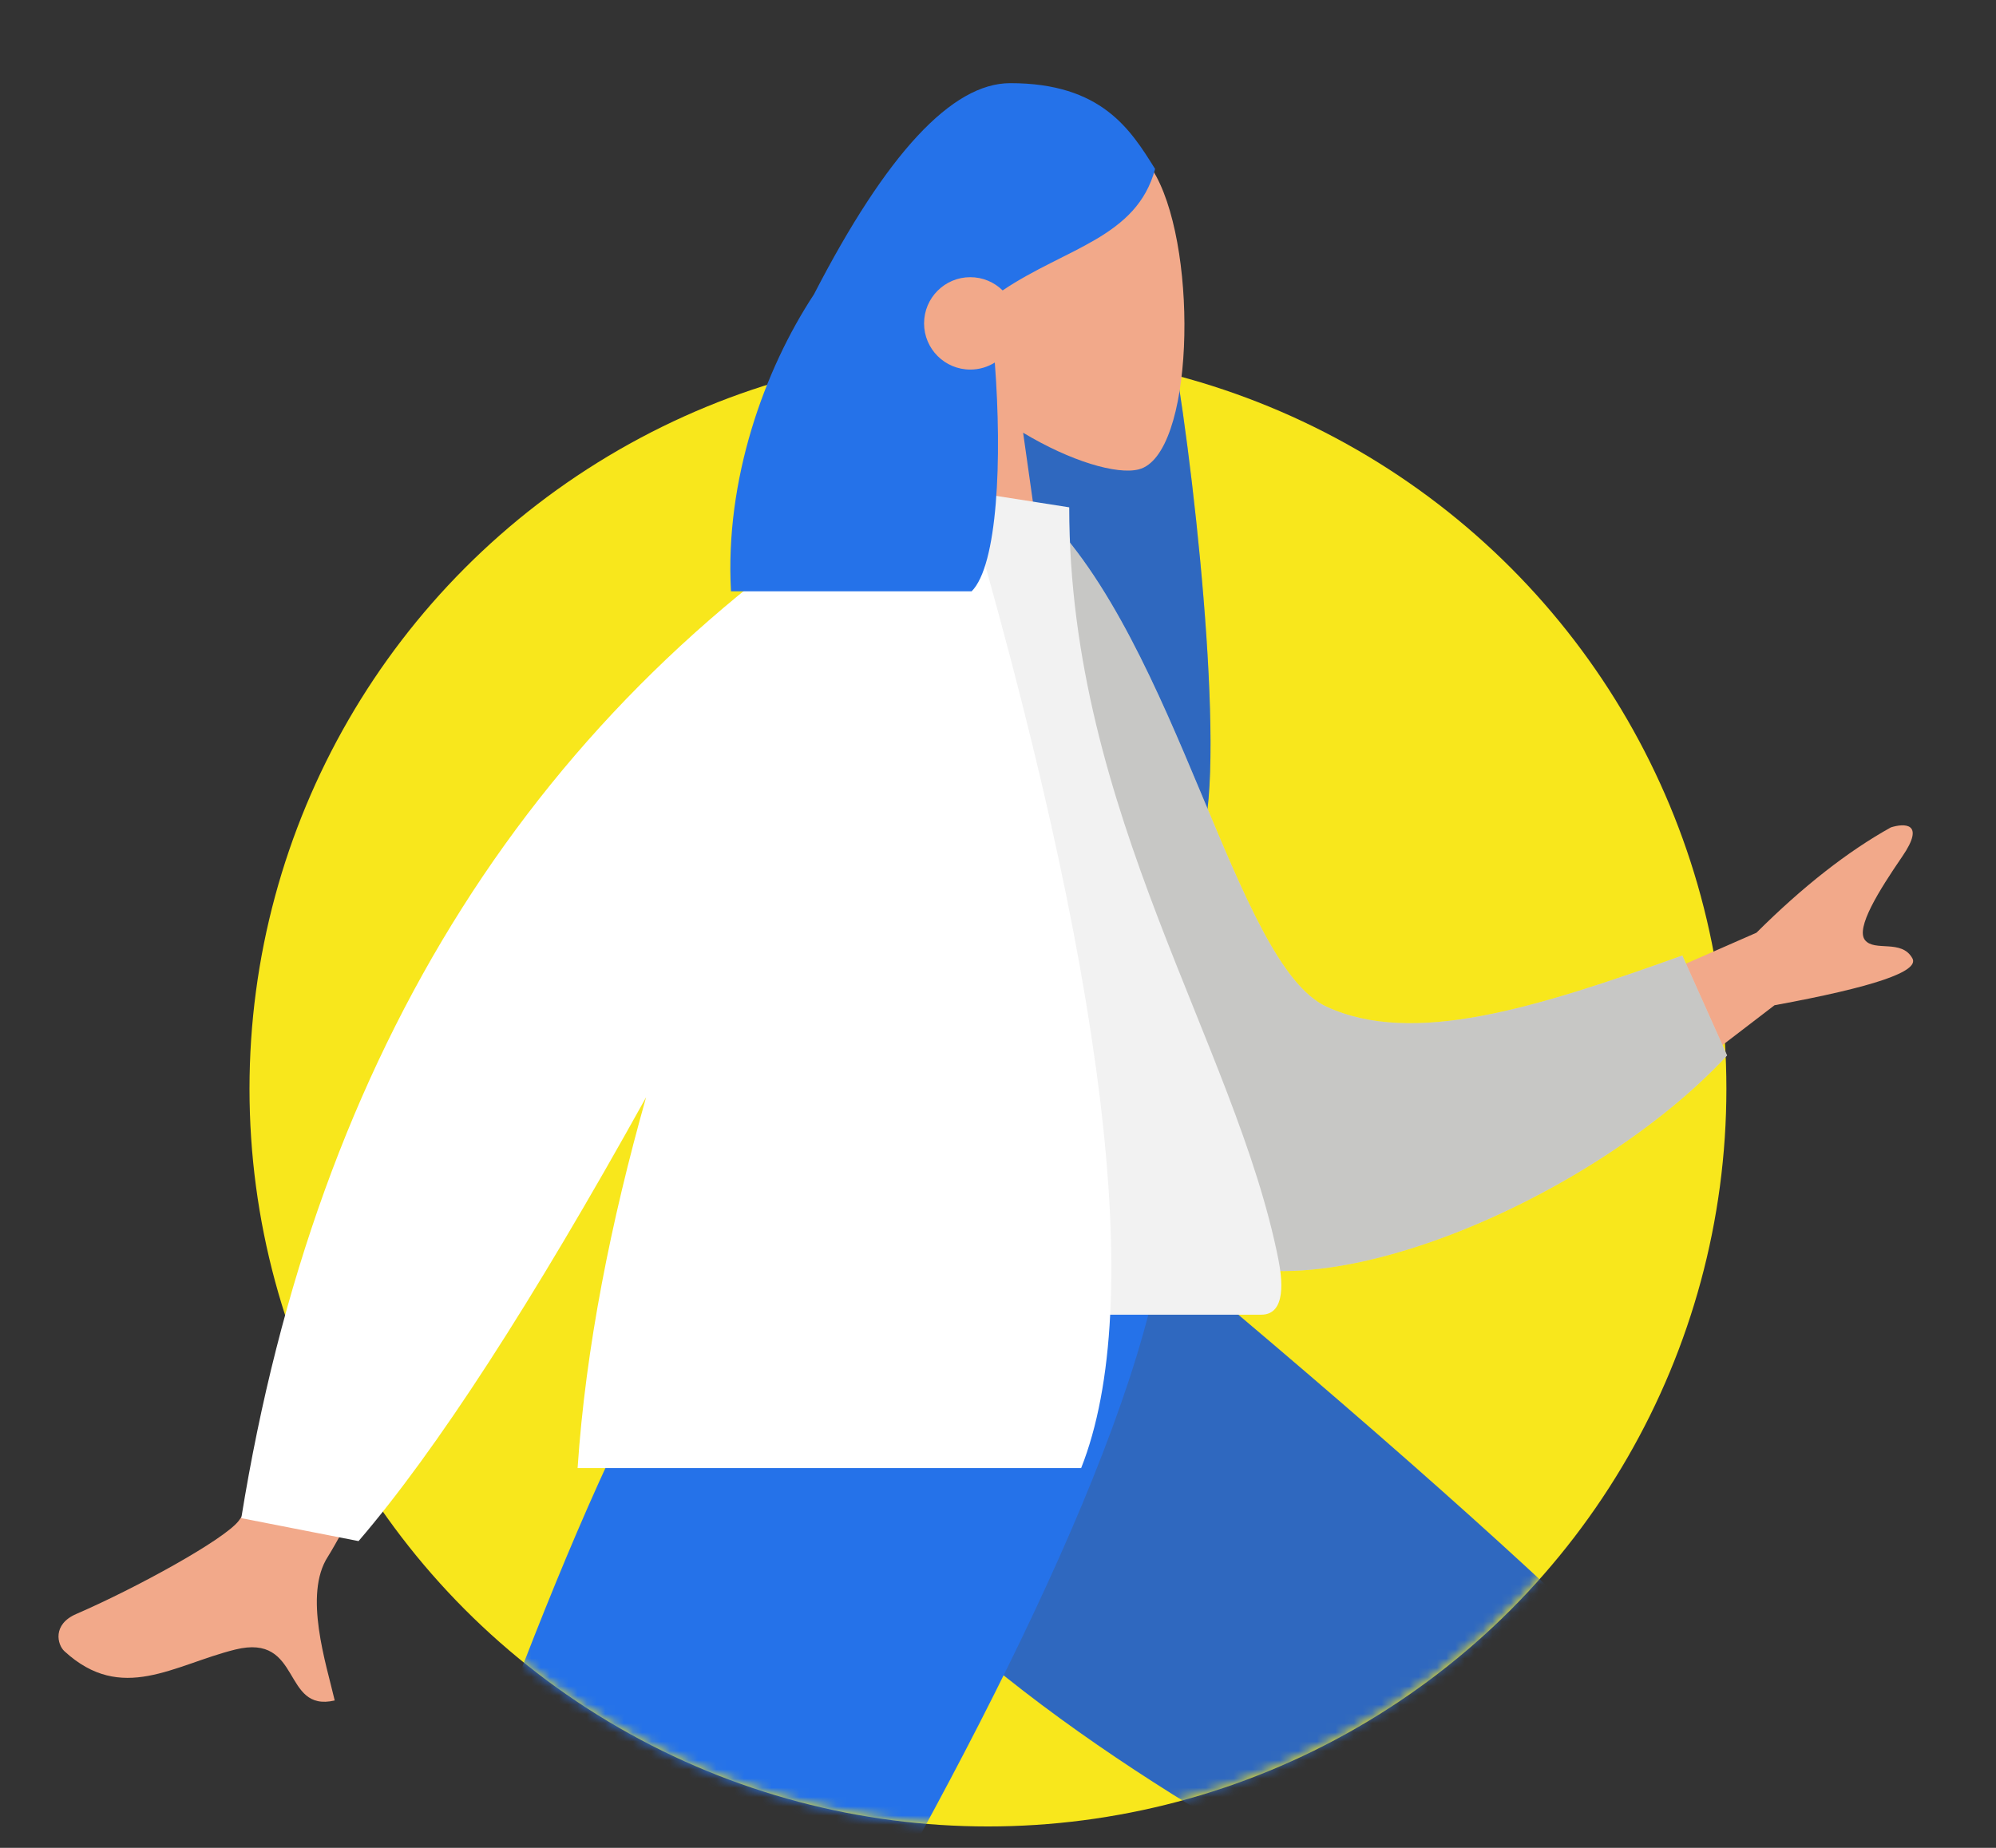
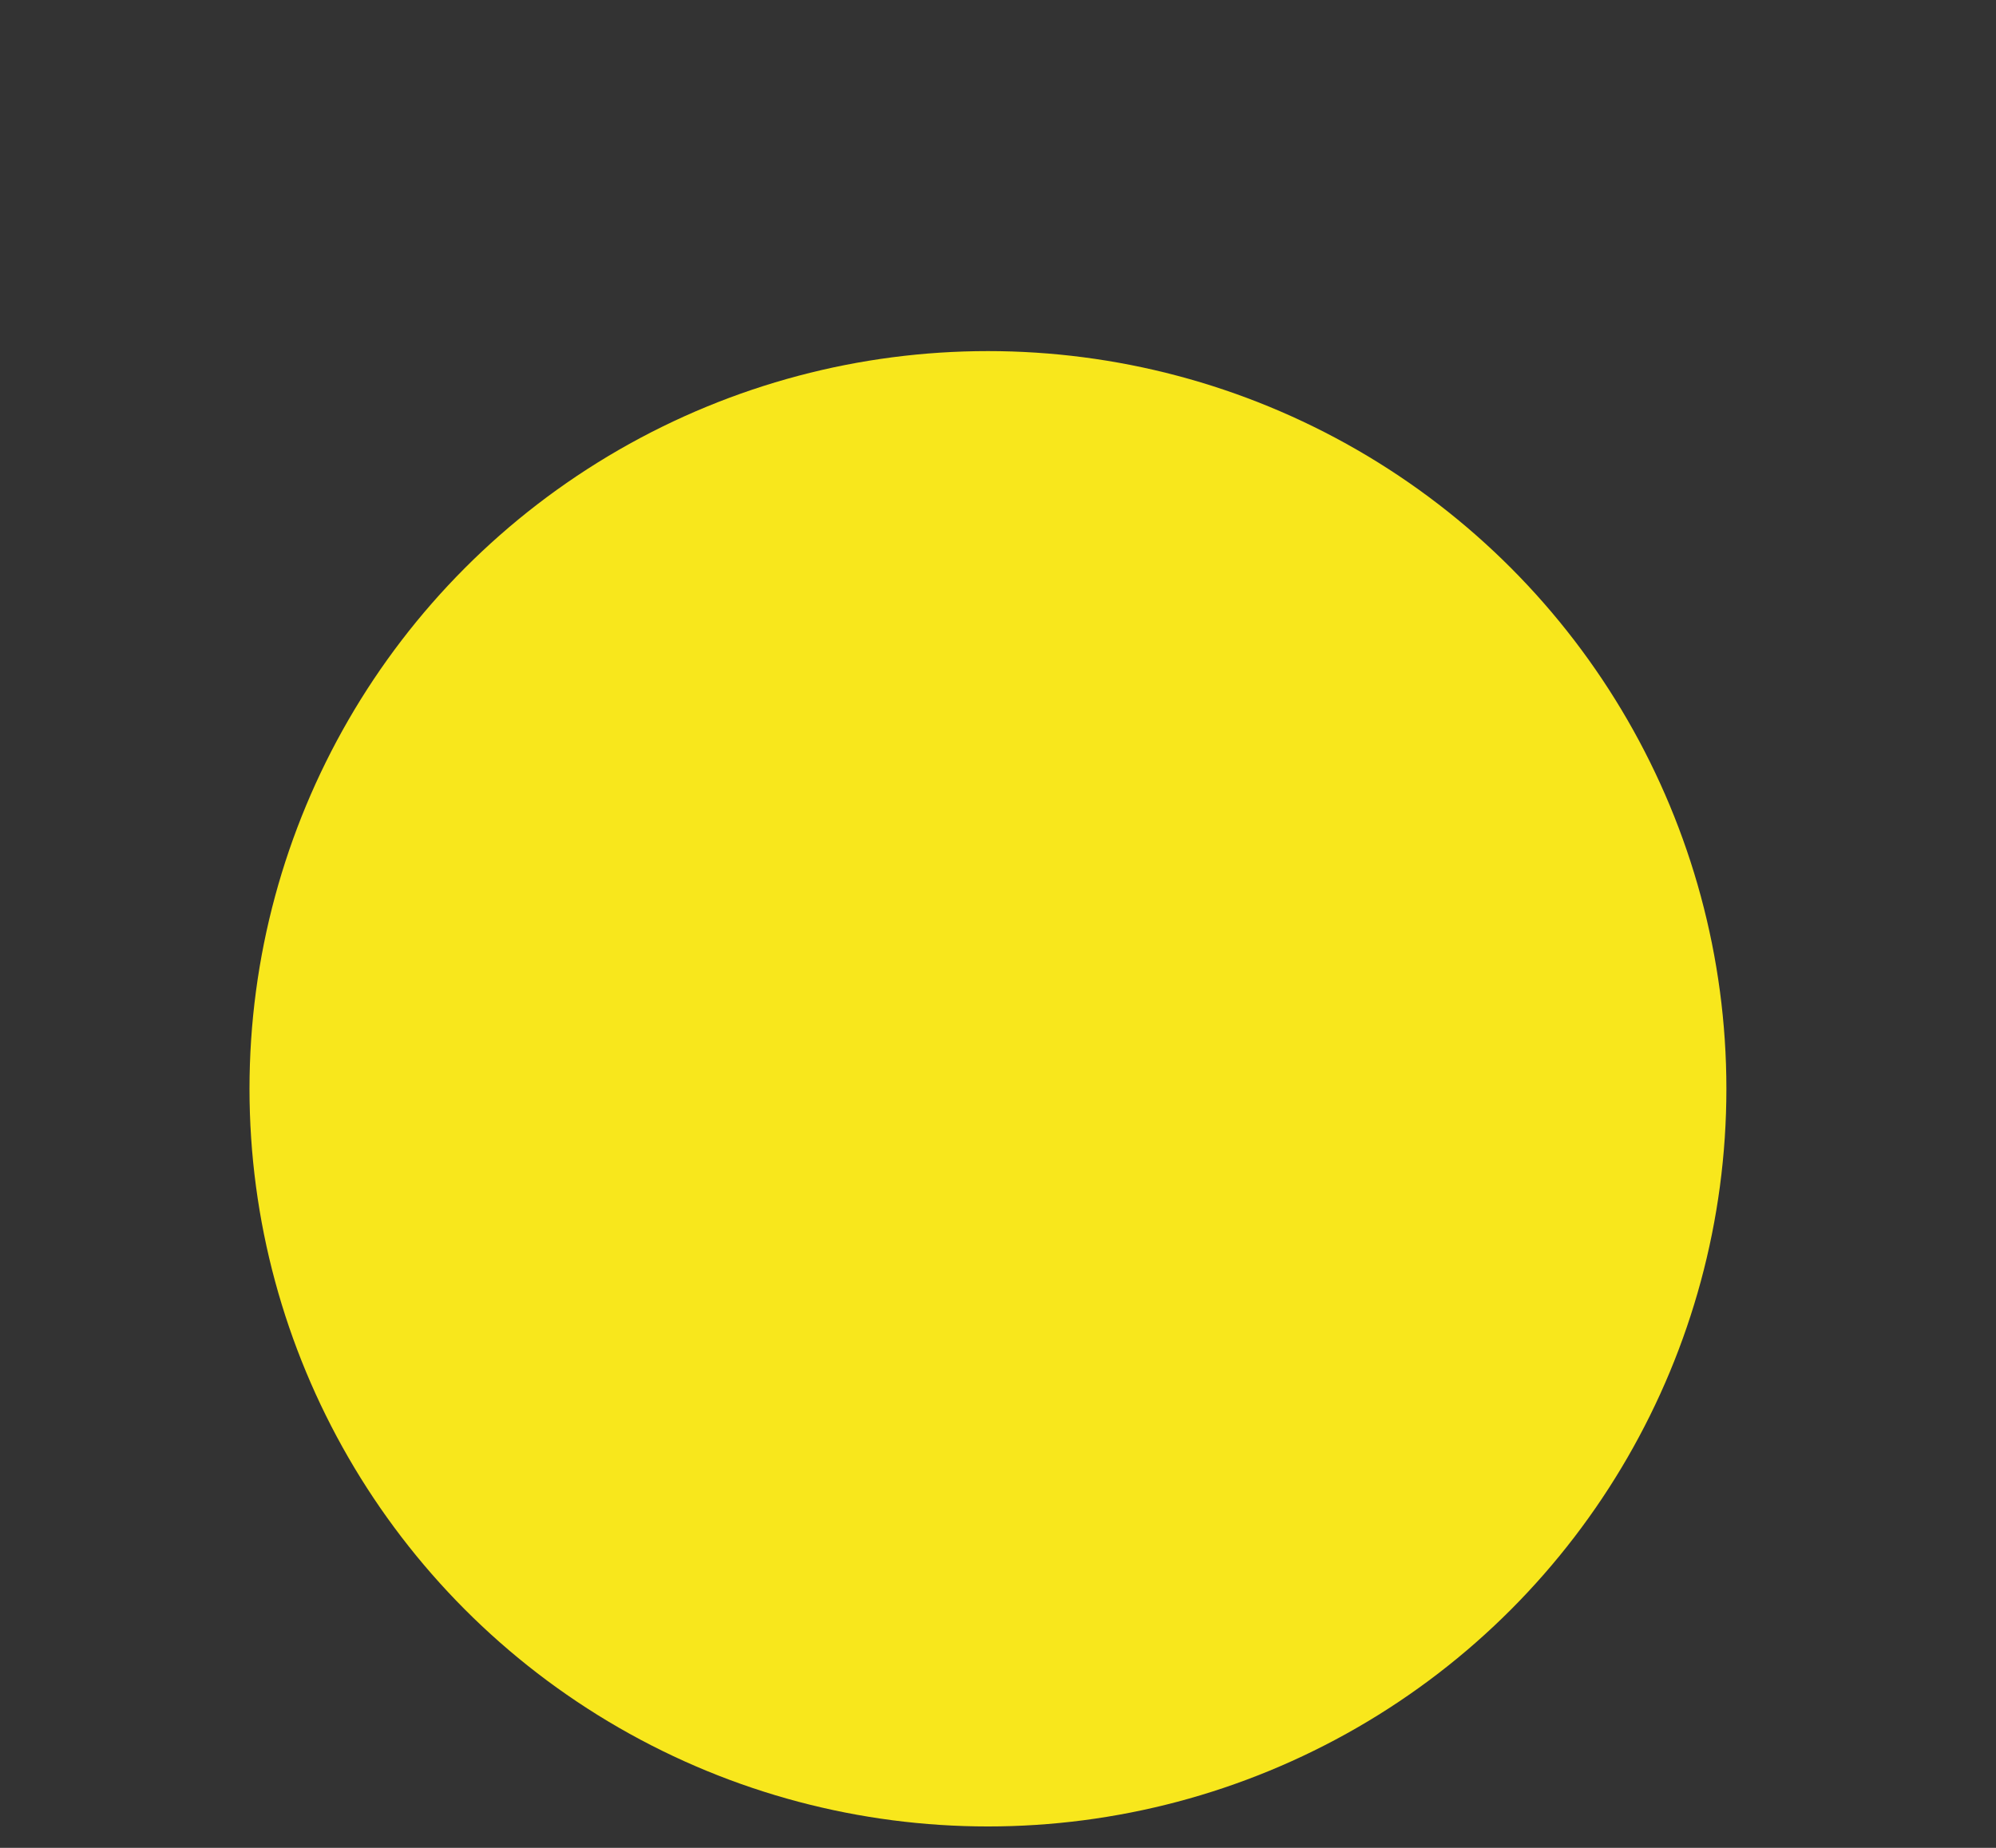
<svg xmlns="http://www.w3.org/2000/svg" xmlns:xlink="http://www.w3.org/1999/xlink" width="216px" height="200px" viewBox="0 0 216 200" version="1.1">
  <rect x="0" y="0" width="216" height="200" fill="#333333" stroke="none" />
  <title>06449780-55E8-49AC-91EC-81A1F52FD0C4</title>
  <defs>
-     <path d="M106.813,197.628 C143.436,197.628 174.305,173.014 183.751,139.441 C185.689,132.554 215.736,109.85 215.736,102.345 C215.736,58.25 150.947,0.027 106.813,0.027 C62.679,0.027 -29.275,178.66 9.61,197.628 C32.835,208.958 48.071,172.088 51.168,175.091 C65.556,189.041 85.181,197.628 106.813,197.628 Z" id="path-1" />
-   </defs>
+     </defs>
  <g id="Website" stroke="none" stroke-width="1" fill="none" fill-rule="evenodd">
    <g id="TS-2.1-How-it-works-expanded" transform="translate(-575, -4442)">
      <g id="testimonal-module" transform="translate(0, 4442)">
        <g id="person" transform="translate(575, 0)">
          <ellipse id="Background" fill="#F8E71C" cx="106.912" cy="117.842" rx="79.912" ry="79.842" />
          <mask id="mask-2" fill="white">
            <use xlink:href="#path-1" />
          </mask>
          <g id="Mask" />
          <g id="lady" mask="url(#mask-2)">
            <g transform="translate(5.341, 4.352)">
              <g id="Head/Front" stroke-width="1" fill="none" transform="translate(77.879, 0)">
                <g id="Head" transform="translate(8.725, 7.506)">
                  <path d="M15.146,80.142 L15.139,79.977 C6.618,78.8 0.055,71.488 0.055,62.642 L0.055,21.642 C0.055,11.977 7.89,4.142 17.555,4.142 C27.22,4.142 35.055,11.977 35.055,21.642 L35.055,26.365 C37.704,41.72 41.048,74.886 37.55,80.142 L15.146,80.142 Z" id="Hair-Back" fill="#2572E9" />
                  <path d="M15.146,80.142 L15.139,79.977 C6.618,78.8 0.055,71.488 0.055,62.642 L0.055,21.642 C0.055,11.977 7.89,4.142 17.555,4.142 C27.22,4.142 35.055,11.977 35.055,21.642 L35.055,26.365 C37.704,41.72 41.048,74.886 37.55,80.142 L15.146,80.142 Z" id="Hair-Back-Copy" fill="#4A4B46" fill-rule="nonzero" opacity="0.256" />
                  <path d="M33.179,7.221 C37.764,15.759 37.219,37.417 31.294,38.943 C28.931,39.552 23.897,38.061 18.774,34.976 L21.989,57.708 L3,57.708 L9.537,27.265 C5.891,22.989 3.424,17.749 3.836,11.878 C5.024,-5.04 28.594,-1.318 33.179,7.221 Z" fill="#F2A98A" fill-rule="nonzero" />
                </g>
              </g>
              <g id="Bottom/Skinny-Jeans-1" stroke-width="1" fill="none" transform="translate(0, 108.826)">
-                 <path d="M146.098,14.331 C130.981,26.658 136.779,134.796 135.77,136.157 C135.321,136.761 111.357,141.9 63.878,151.573 L65.931,159.943 C121.473,157.209 150.862,153.78 154.098,149.657 C158.73,143.755 164.445,110.736 171.242,50.601 L146.098,14.331 Z" id="Leg" fill="#B28B67" transform="translate(117.56, 87.137) rotate(-55) translate(-117.56, -87.137) " />
-                 <path d="M71.886,142.767 L75.502,156.248 C116.907,161.021 144.199,155.146 153.803,146.008 C160.205,139.916 165.935,106.987 170.992,47.221 L144.094,8.807 C108.107,35.959 129.601,124.901 128.682,126.936 C127.763,128.97 105.928,130.57 71.886,142.767 Z" id="Pant" fill="#2572E9" transform="translate(121.439, 83.377) rotate(-55) translate(-121.439, -83.377) " />
+                 <path d="M71.886,142.767 L75.502,156.248 C116.907,161.021 144.199,155.146 153.803,146.008 C160.205,139.916 165.935,106.987 170.992,47.221 L144.094,8.807 C108.107,35.959 129.601,124.901 128.682,126.936 C127.763,128.97 105.928,130.57 71.886,142.767 " id="Pant" fill="#2572E9" transform="translate(121.439, 83.377) rotate(-55) translate(-121.439, -83.377) " />
                <path d="M71.886,142.767 L75.502,156.248 C116.907,161.021 144.199,155.146 153.803,146.008 C160.205,139.916 165.935,106.987 170.992,47.221 L144.094,8.807 C108.107,35.959 129.601,124.901 128.682,126.936 C127.763,128.97 105.928,130.57 71.886,142.767 Z" id="Pant-shadow" fill="#4A4B46" fill-rule="nonzero" opacity="0.256" transform="translate(121.439, 83.377) rotate(-55) translate(-121.439, -83.377) " />
                <polygon id="Leg" fill="#997659" points="84.857 22 43.915 120.203 3.676 203.226 13.17 203.226 117.039 22" />
                <path d="M7.31,185.979 L28.405,189.931 C44.716,165.972 112.977,67.733 120.462,22 L73.499,22 C48.505,55.06 22.857,161.623 7.31,185.979 Z" id="Pant" fill="#2572E9" />
              </g>
              <g id="Body/Long-Sleeve-1" stroke-width="1" fill="none" transform="translate(0.407, 47.822)">
-                 <path d="M39.754,64.822 L55.967,68.036 C39.662,98.396 30.918,114.487 29.735,116.308 C27.072,120.407 29.556,127.919 30.474,131.874 C24.718,133.213 26.988,124.557 19.704,126.365 C13.055,128.014 7.418,132.248 1.218,126.538 C0.456,125.836 -0.102,123.642 2.497,122.517 C8.971,119.713 18.537,114.464 20.088,112.425 C22.203,109.646 28.758,93.778 39.754,64.822 Z M200.116,40.518 C197.567,44.238 195.053,48.266 196.071,49.569 C197.09,50.873 200.041,49.434 201.206,51.554 C201.983,52.968 197.01,54.659 186.285,56.627 L164.814,73.075 L155.659,61.357 L184.328,48.778 C189.351,43.778 194.2,39.978 198.877,37.377 C200.276,36.932 202.665,36.798 200.116,40.518 Z" id="Skin" fill="#F2A98A" fill-rule="nonzero" />
                <path d="M96.543,7.811 L103.257,6.047 C119.361,19.136 128.443,53.172 138.737,56.882 C148.469,60.39 161.362,55.044 176.628,48.012 L182.398,58.365 C169.432,75.097 140.068,90.843 127.049,84.46 C106.233,74.253 97.939,32.02 96.543,7.811 Z" id="Coat-Back" fill="#F2F2F2" transform="translate(139.471, 45.979) rotate(5) translate(-139.471, -45.979) " />
                <path d="M96.543,7.811 L103.257,6.047 C119.361,19.136 128.443,53.172 138.737,56.882 C148.469,60.39 161.362,55.044 176.628,48.012 L182.398,58.365 C169.432,75.097 140.068,90.843 127.049,84.46 C106.233,74.253 97.939,32.02 96.543,7.811 Z" id="Coat-Back-Copy" fill="#4A4B46" fill-rule="nonzero" opacity="0.256" transform="translate(139.471, 45.979) rotate(5) translate(-139.471, -45.979) " />
                <path d="M70.209,90.119 C97.641,90.119 117.82,90.119 130.745,90.119 C133.512,90.119 132.99,86.128 132.59,84.114 C127.975,60.873 109.96,35.819 109.96,2.736 L92.499,0 C78.056,23.208 73.061,51.782 70.209,90.119 Z" id="Shirt" fill="#F2F2F2" />
                <path d="M98.286,0 C113.962,53.389 118.283,88.962 111.251,106.719 L111.251,106.719 L56.758,106.719 C57.62,93.726 60.385,79.984 64.171,66.586 C51.83,88.828 41.457,104.841 33.052,114.625 L20.363,112.141 C28.536,61.495 52.206,24.114 91.372,-7.81597009e-14 Z" id="Coat-Front" fill="#FFFFFF" />
              </g>
              <path d="M103.986,4.648 C113.878,4.648 117.001,9.671 119.659,13.935 C117.677,21.356 110.001,22.475 103.161,27.08 C102.26,26.195 101.024,25.648 99.659,25.648 C96.898,25.648 94.659,27.887 94.659,30.648 C94.659,33.41 96.898,35.648 99.659,35.648 C100.634,35.648 101.544,35.369 102.313,34.887 C103.117,45.411 102.616,56.828 99.807,59.648 L73.765,59.648 C73.088,47.576 77.363,35.68 82.744,27.504 C90.6,12.267 97.681,4.648 103.986,4.648 Z" id="Hair-Front" fill="#2572E9" />
            </g>
          </g>
        </g>
      </g>
    </g>
  </g>
</svg>